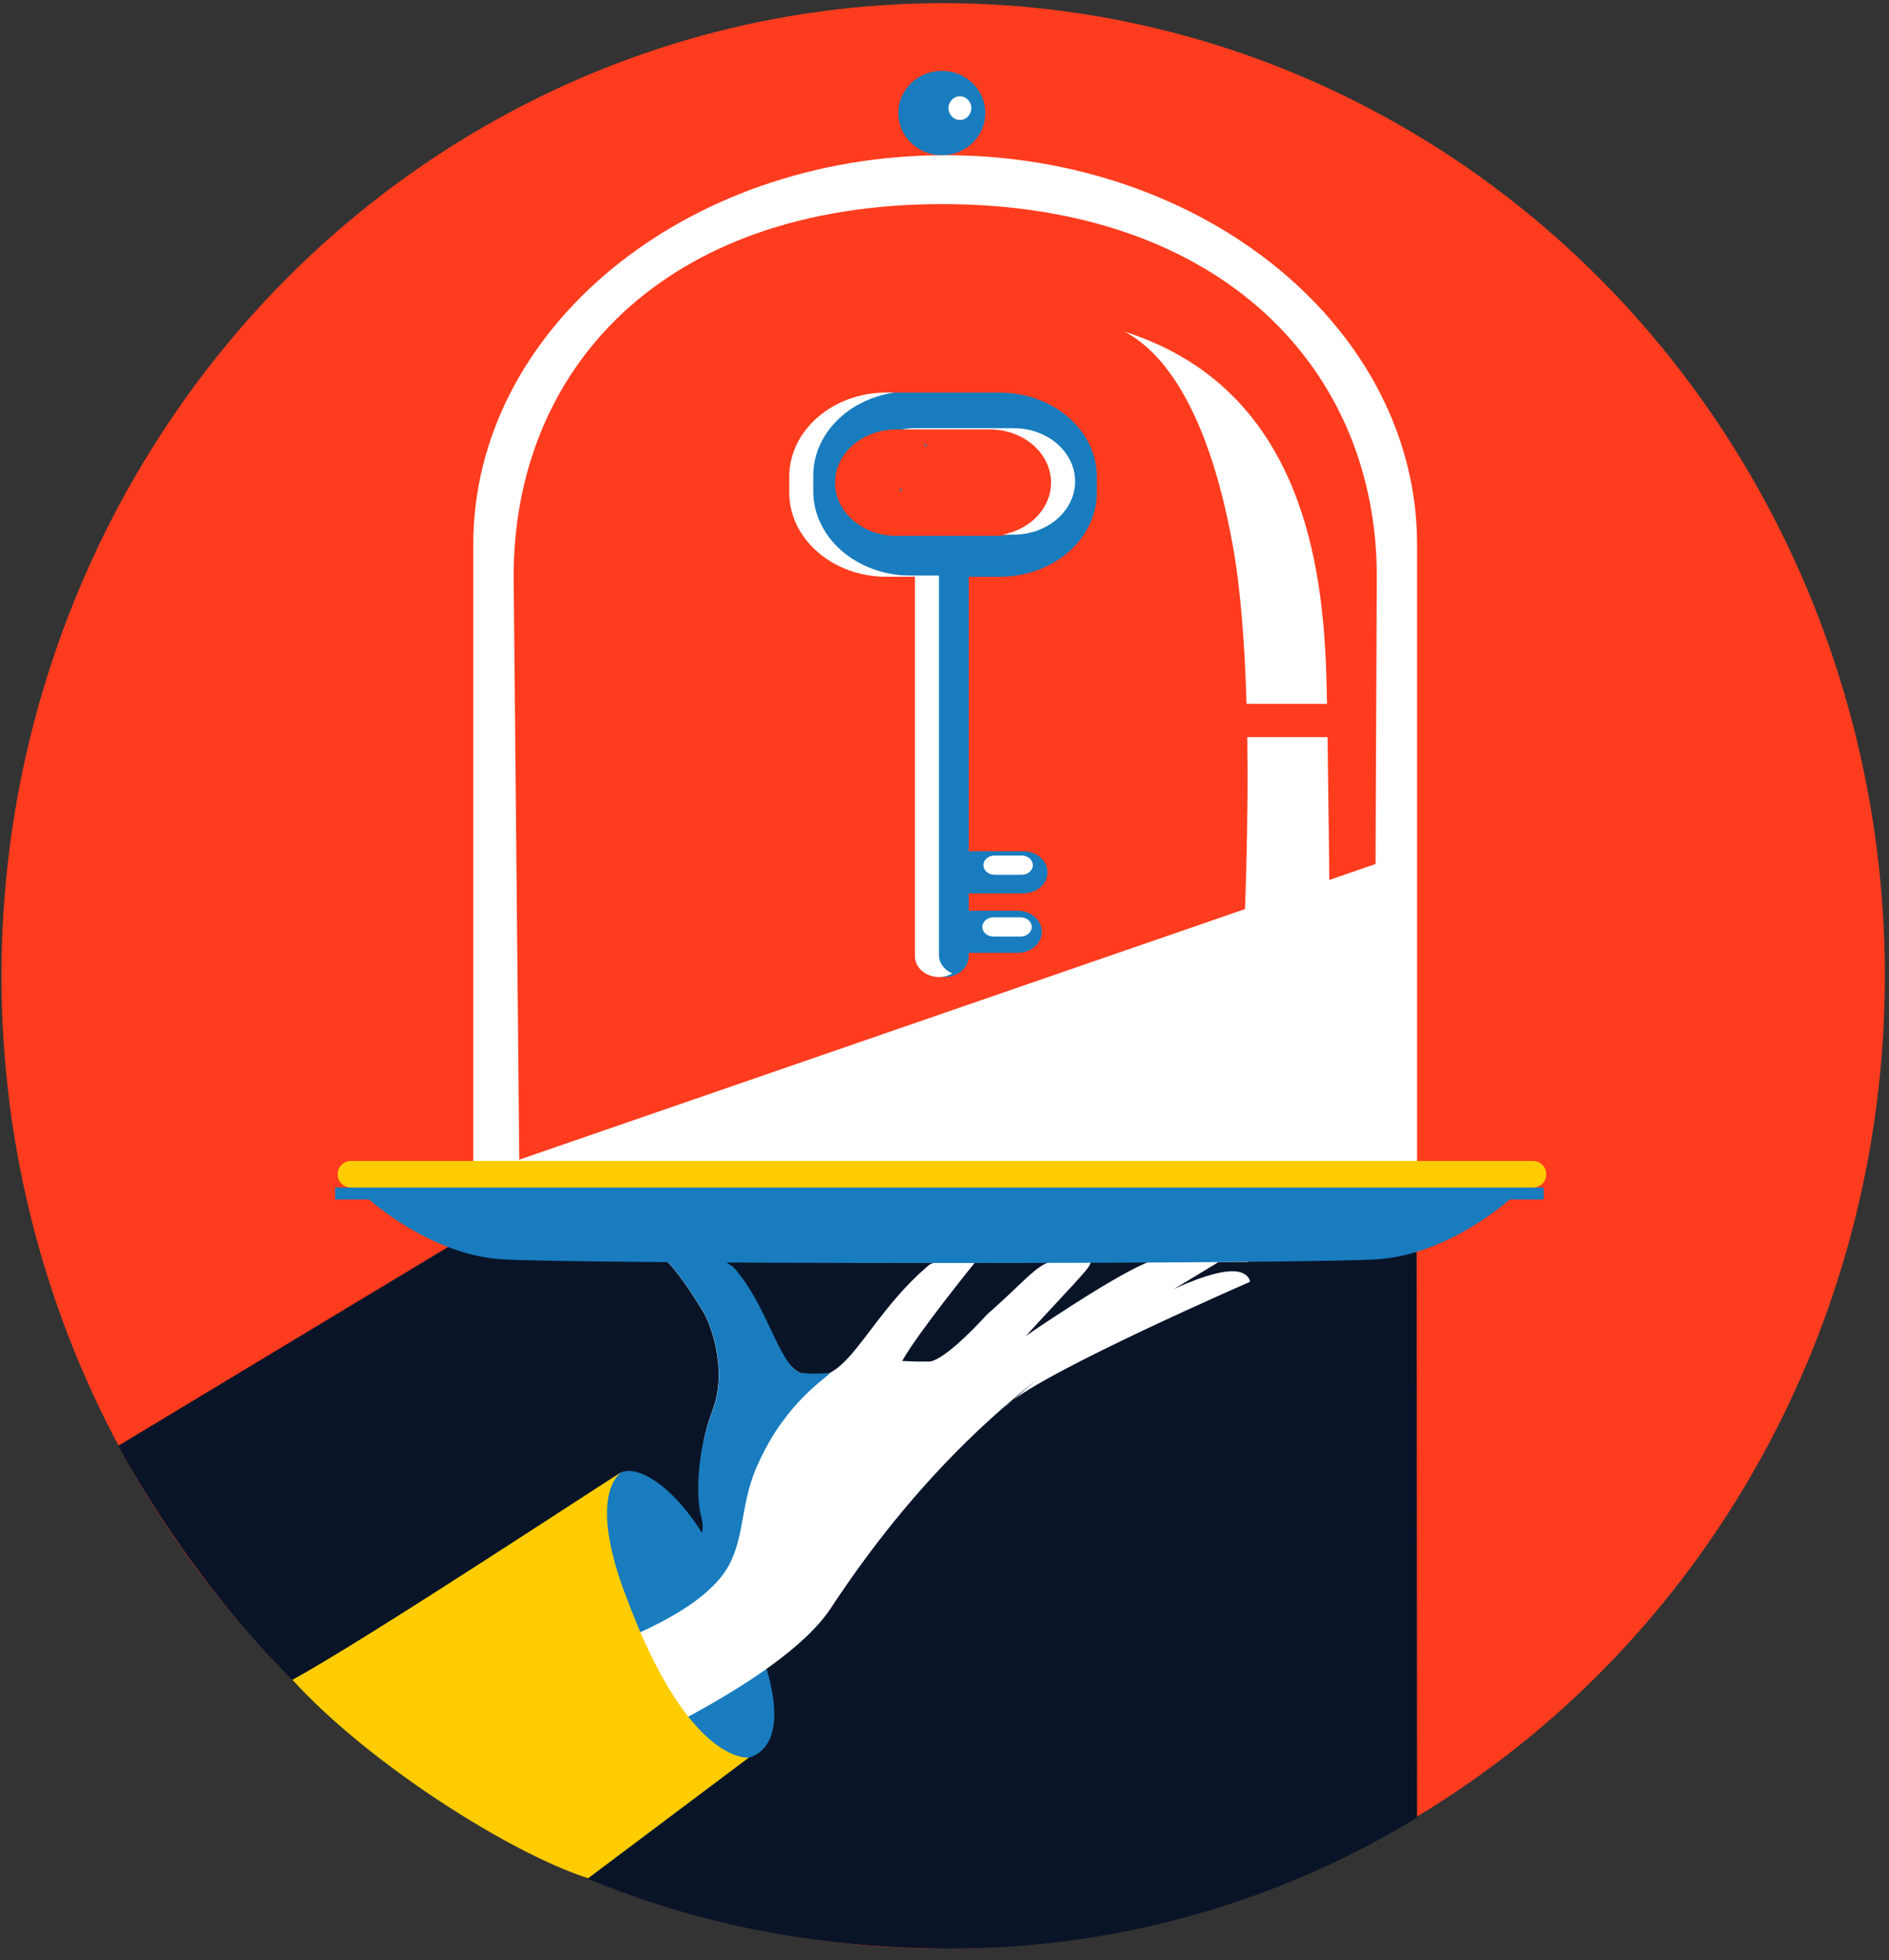
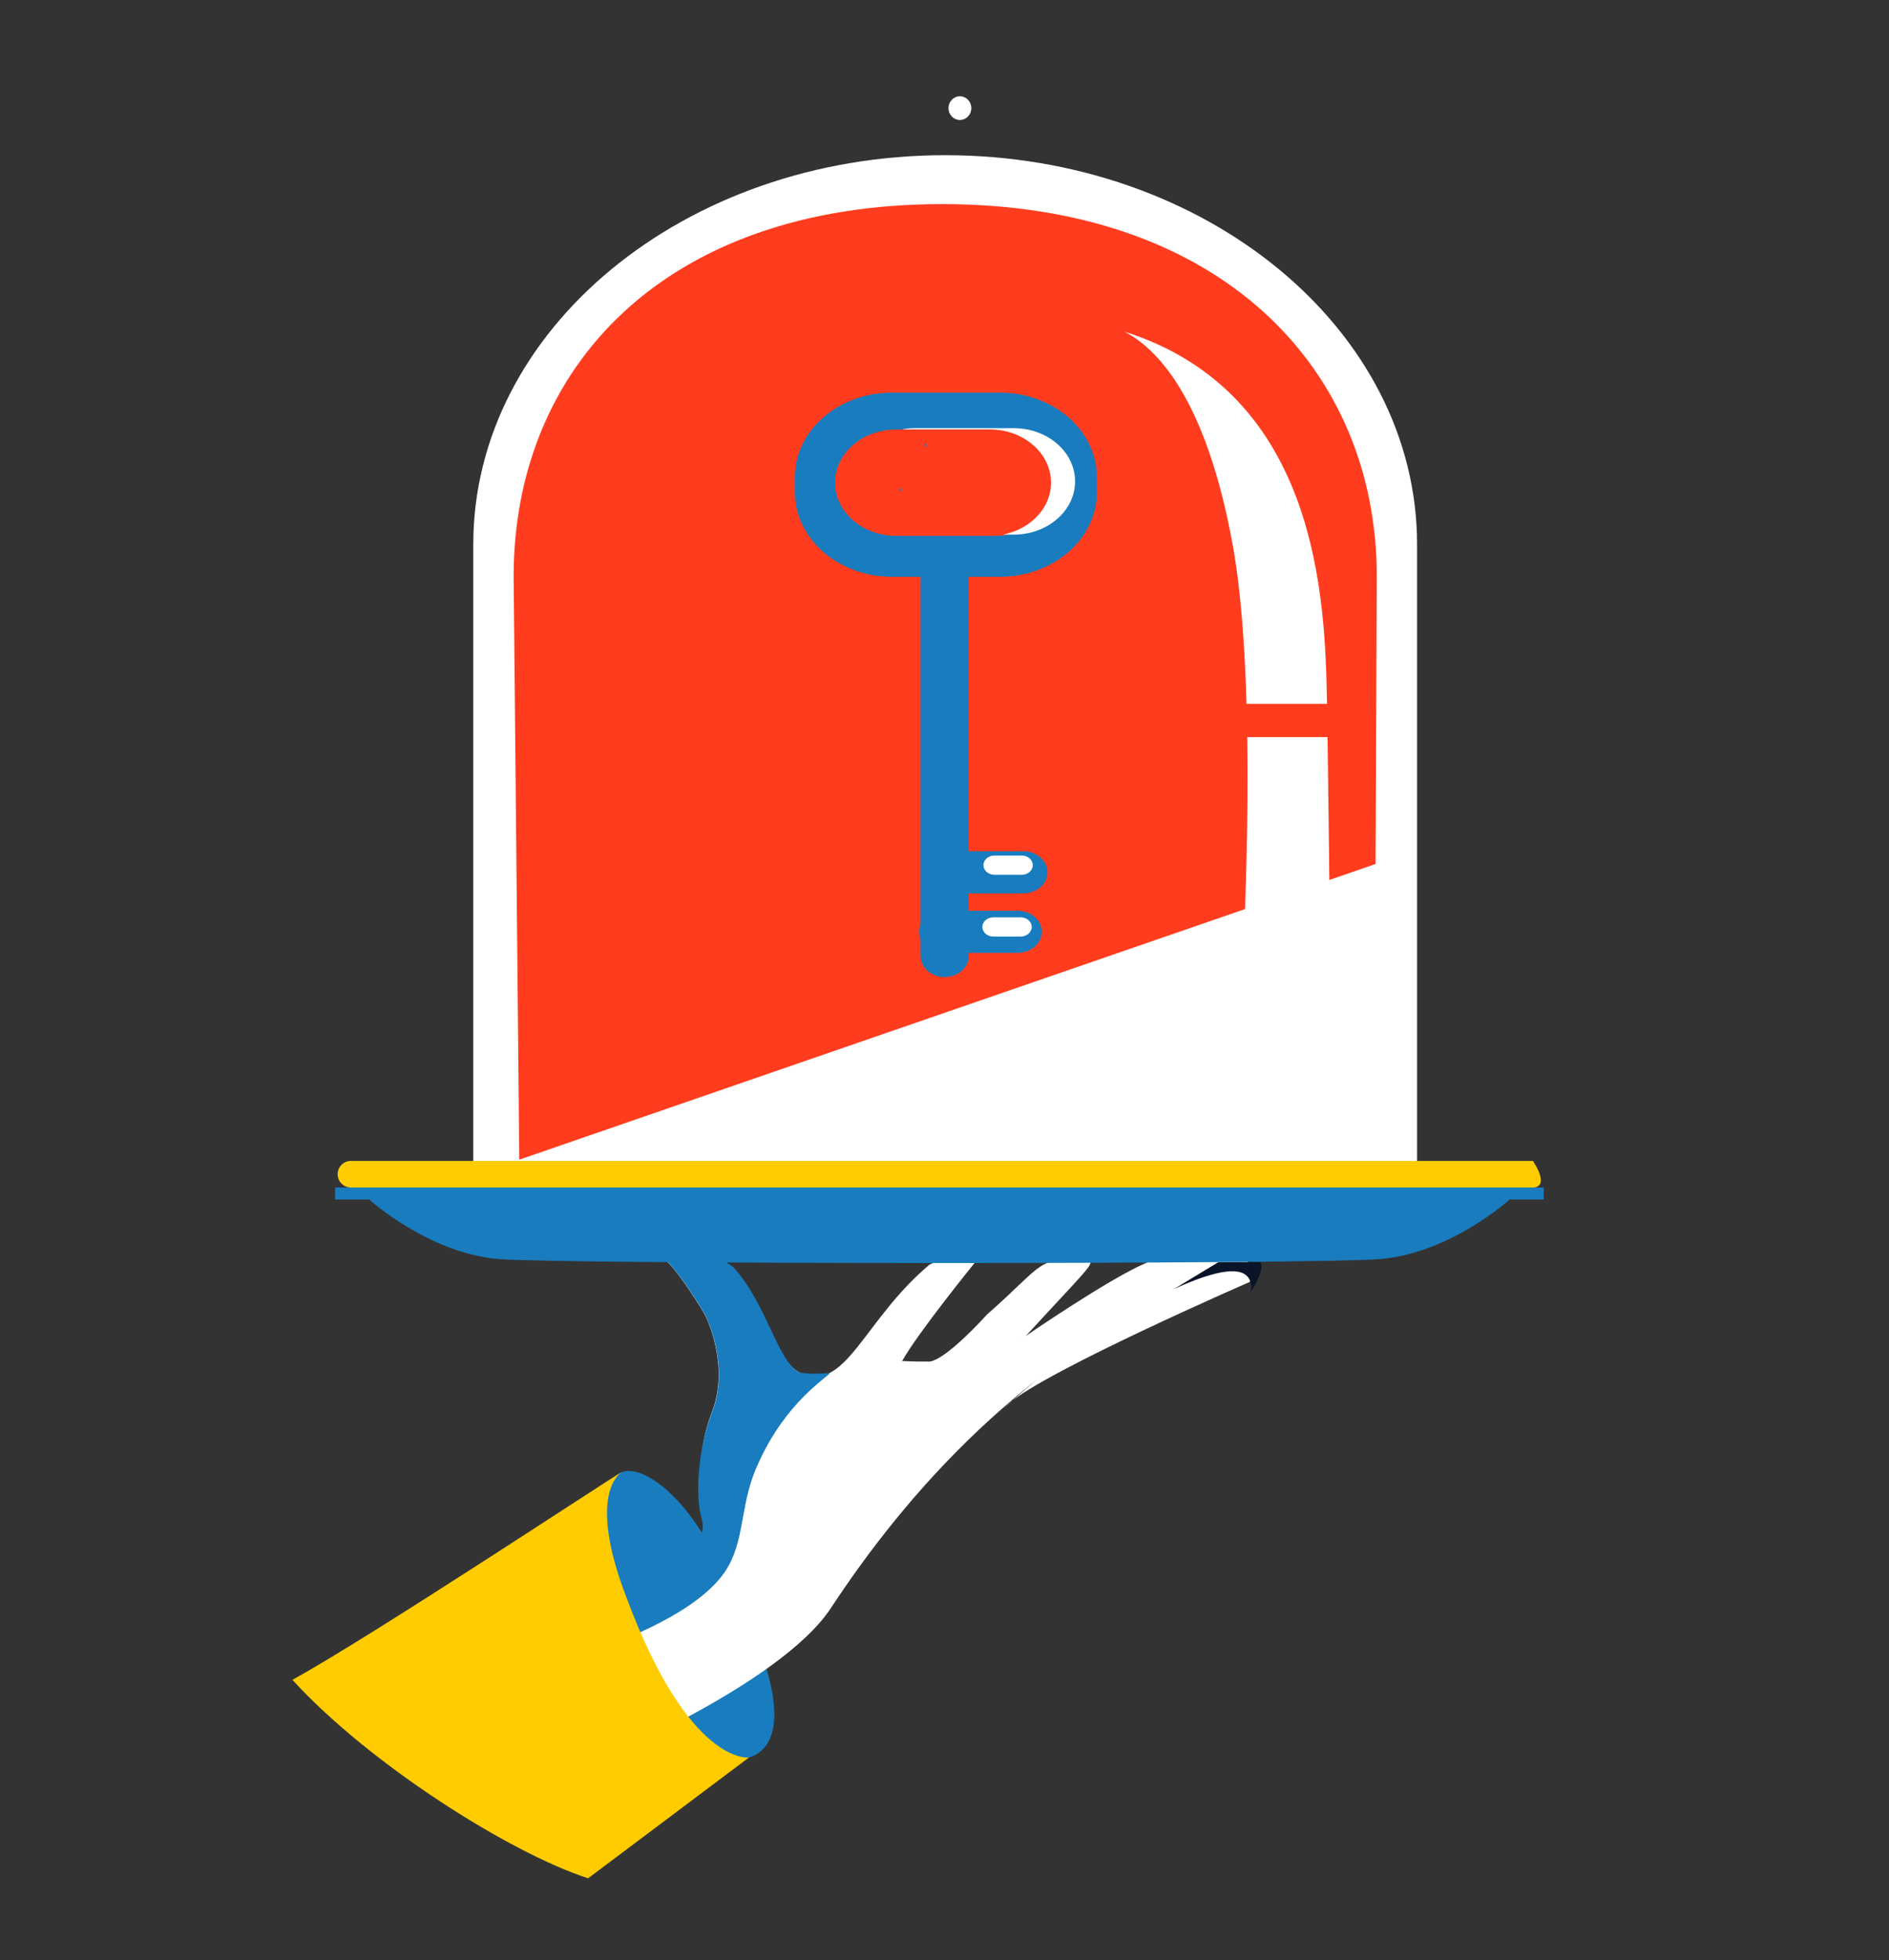
<svg xmlns="http://www.w3.org/2000/svg" width="134px" height="139px" viewBox="0 0 134 139" version="1.1">
  <rect x="0" y="0" width="134" height="139" fill="#333333" stroke="none" />
  <title>03</title>
  <desc>Created with Sketch.</desc>
  <defs />
  <g id="final" stroke="none" stroke-width="1" fill="none" fill-rule="evenodd">
    <g id="main" transform="translate(-747, -230)">
      <g id="03" transform="translate(747, 230)">
        <g id="Layer_3">
          <g id="Group">
-             <ellipse id="Oval" fill="#FF3C1E" cx="66.905" cy="69.202" rx="66.801" ry="68.977" />
-             <path d="M100.491,88.8 L32.092,88.24 L8.384,102.524 C20.802,125.028 41.848,138.179 67.325,138.179 C79.483,138.179 90.847,134.784 100.523,128.891 L100.491,88.8 L100.491,88.8 Z" id="Shape" fill="#0A1428" />
            <path d="M86.421,87.672 C86.421,87.672 86.023,88.779 86.889,88.647 C88.764,88.361 88.879,90.544 88.654,90.902 C88.654,90.902 74.178,97.199 71.539,99.547 C68.901,101.894 79.773,92.341 80.27,92.071 C80.766,91.802 85.379,89.43 85.379,89.43" id="Shape" fill="#FFFFFF" />
            <path d="M51.596,111.784 C56.535,121.272 54.947,123.884 53.368,124.549 C50.836,125.582 47.081,120.93 44.683,115.386 C42.284,109.843 42.488,105.022 44.084,104.396 C45.679,103.77 49.235,106.389 51.596,112.256" id="Shape" fill="#187CBE" />
            <path d="M81.28,89.564 C78.611,90.709 72.765,94.736 72.765,94.736 L72.395,95.14 C77.117,89.991 77.753,89.543 77.18,89.373 C73.508,89.122 74.201,89.538 70.018,93.211 C68.9,94.441 66.693,96.652 65.806,96.548 C65.053,96.552 65.053,96.552 63.995,96.511 C65.115,94.504 69.159,89.527 69.159,89.527 C69.159,89.527 67.785,88.708 65.929,89.682 C61.236,93.616 59.969,98.884 56.74,97.339 C55.239,96.622 53.592,92.488 52.146,90.572 C50.026,87.246 47.125,89.28 47.125,89.28 C47.125,89.28 47.944,89.83 49.914,93.073 C50.312,93.728 51.682,97.042 50.532,100.039 C49.383,103.034 49.585,105.85 50.001,107.225 C51.018,109.263 49.691,110.037 49.691,110.037 C49.691,110.037 41.93,116.235 41.576,116.684 C41.222,117.133 41.283,125.323 41.283,125.323 C41.283,125.323 55.234,119.655 58.94,114.031 C64.013,106.33 72.62,95.967 86.749,90.069 C86.5,88.904 83.95,88.417 81.28,89.564" id="Shape" fill="#FFFFFF" />
            <path d="M58.871,97.358 C57.984,97.424 57.486,97.431 56.753,97.34 C55.216,96.707 54.417,92.472 52.014,89.844 C49.596,88.053 47.139,89.281 47.139,89.281 C47.139,89.281 47.958,89.831 49.928,93.073 C50.325,93.729 51.697,97.042 50.547,100.039 C49.398,103.034 49.353,106.285 49.77,107.66 C50.419,110.006 46.963,111.311 45.462,112.007 C43.836,112.69 46.139,112.438 41.302,113.594 C36.623,115.981 33.3,121.785 33.3,119.519 C33.3,119.519 48.736,116.505 51.704,110.996 C52.884,108.808 52.507,106.425 53.841,103.661 C55.804,99.347 58.735,97.651 58.871,97.358" id="Shape" fill="#187CBE" />
            <path d="M44.425,113.237 C41.922,106.727 43.518,104.781 44.083,104.396 C43.36,104.779 26.2,116.133 20.742,119.117 C26.215,125.115 36.204,131.407 41.719,133.191 L53.127,124.628 C53.127,124.628 48.869,125.213 44.425,113.237 L44.425,113.237 Z" id="Shape" fill="#FFCC00" />
            <path d="M23.771,84.21 L23.771,85.056 L26.187,85.056 C26.187,85.056 30.374,88.859 35.366,89.281 C39.805,89.657 93.473,89.657 97.913,89.281 C102.905,88.859 107.092,85.056 107.092,85.056 L109.508,85.056 L109.508,84.21 L23.771,84.21 L23.771,84.21 Z" id="Shape" fill="#187CBE" />
            <path d="M67.047,11.005 C48.56,11.005 33.573,23.364 33.573,38.609 L33.573,82.656 L100.523,82.656 L100.523,38.608 C100.523,23.364 85.535,11.005 67.047,11.005 L67.047,11.005 Z" id="Shape" fill="#FFFFFF" />
-             <ellipse id="Oval" fill="#187CBE" cx="66.81" cy="8.015" rx="3.087" ry="2.99" />
            <path d="M66.836,14.473 C47.024,14.473 36.436,26.182 36.436,40.876 L36.836,82.233 L97.576,61.267 L97.666,40.876 C97.666,26.182 86.65,14.473 66.836,14.473 L66.836,14.473 Z" id="Shape" fill="#FF3C1E" />
            <ellipse id="Oval" fill="#FFFFFF" cx="68.093" cy="7.668" rx="0.809" ry="0.84" />
            <path d="M73.905,66.074 C73.905,66.899 73.135,67.568 72.184,67.568 L66.916,67.568 C65.964,67.568 65.194,66.899 65.194,66.074 L65.194,66.074 C65.194,65.249 65.964,64.581 66.916,64.581 L72.184,64.581 C73.134,64.581 73.905,65.249 73.905,66.074 L73.905,66.074 L73.905,66.074 Z" id="Shape" fill="#187CBE" />
            <path d="M74.31,61.856 C74.31,62.681 73.54,63.35 72.588,63.35 L67.321,63.35 C66.37,63.35 65.599,62.681 65.599,61.856 L65.599,61.856 C65.599,61.031 66.37,60.363 67.321,60.363 L72.588,60.363 C73.54,60.363 74.31,61.031 74.31,61.856 L74.31,61.856 L74.31,61.856 Z" id="Shape" fill="#187CBE" />
            <path d="M70.915,27.84 L63.283,27.84 C59.477,27.84 56.391,30.516 56.391,33.817 L56.391,34.923 C56.391,38.225 59.477,40.9 63.283,40.9 L65.305,40.9 L65.305,67.803 C65.305,68.621 66.07,69.283 67.012,69.283 C67.954,69.283 68.719,68.62 68.719,67.803 L68.719,40.9 L70.915,40.9 C74.721,40.9 77.806,38.225 77.806,34.923 L77.806,33.817 C77.806,30.516 74.72,27.84 70.915,27.84 L70.915,27.84 Z M70.612,37.999 L63.585,37.999 C61.182,37.999 59.235,36.309 59.235,34.225 C59.235,32.142 61.182,30.453 63.585,30.453 L70.612,30.453 C73.014,30.453 74.961,32.142 74.961,34.225 C74.961,36.309 73.014,37.999 70.612,37.999 L70.612,37.999 Z" id="Shape" fill="#187CBE" />
            <g transform="translate(55.837, 27.514)" id="Shape" fill="#FFFFFF">
              <path d="M15.293,10.395 L16.077,10.395 C18.48,10.395 20.426,8.706 20.426,6.622 C20.426,4.538 18.479,2.848 16.077,2.848 L9.05,2.848 C8.734,2.848 8.425,2.88 8.127,2.936 L14.37,2.936 C16.773,2.936 18.72,4.625 18.72,6.708 C18.72,8.518 17.251,10.028 15.293,10.395 L15.293,10.395 Z" />
-               <path d="M10.77,40.2 L10.77,13.298 L8.747,13.298 C4.942,13.298 1.856,10.622 1.856,7.32 L1.856,6.214 C1.856,3.247 4.351,0.791 7.62,0.323 L7.04,0.323 C3.235,0.323 0.149,3 0.149,6.301 L0.149,7.407 C0.149,10.708 3.235,13.384 7.04,13.384 L9.064,13.384 L9.064,40.287 C9.064,41.104 9.828,41.767 10.77,41.767 C11.12,41.767 11.445,41.674 11.716,41.518 C11.158,41.275 10.77,40.779 10.77,40.2 L10.77,40.2 Z" />
            </g>
            <path d="M73.263,61.349 C73.263,61.727 72.912,62.032 72.478,62.032 L70.548,62.032 C70.113,62.032 69.762,61.727 69.762,61.349 L69.762,61.349 C69.762,60.973 70.113,60.667 70.548,60.667 L72.478,60.667 C72.912,60.668 73.263,60.973 73.263,61.349 L73.263,61.349 L73.263,61.349 Z" id="Shape" fill="#FFFFFF" />
            <path d="M73.187,65.731 C73.187,66.108 72.836,66.413 72.4,66.413 L70.471,66.413 C70.037,66.413 69.685,66.108 69.685,65.731 L69.685,65.731 C69.685,65.354 70.037,65.048 70.471,65.048 L72.4,65.048 C72.836,65.048 73.187,65.354 73.187,65.731 L73.187,65.731 L73.187,65.731 Z" id="Shape" fill="#FFFFFF" />
            <path d="M65.568,31.389 C65.585,31.483 65.608,31.574 65.628,31.667 C65.669,31.656 65.712,31.645 65.754,31.635 L65.568,31.389 L65.568,31.389 Z" id="Shape" fill="#157DBD" />
            <path d="M63.805,34.55 C63.822,34.643 63.845,34.732 63.864,34.824 C63.905,34.813 63.947,34.803 63.988,34.793 L63.805,34.55 L63.805,34.55 Z" id="Shape" fill="#157DBD" />
            <g transform="translate(79.709, 23.468)" id="Shape" fill="#FFFFFF">
              <path d="M8.768,28.801 C8.943,40.796 7.909,53.723 7.909,53.723 L14.766,56.436 C14.766,56.436 14.6,37.916 14.464,28.801 L8.768,28.801 L8.768,28.801 Z" />
              <path d="M7.743,15.218 C8.303,18.32 8.594,22.267 8.716,26.444 L14.425,26.444 C14.424,26.384 14.423,26.323 14.422,26.265 C14.287,19.089 13.845,4.42 0.042,0.043 C2.28,1.181 5.835,4.653 7.743,15.218 L7.743,15.218 Z" />
            </g>
-             <path d="M108.743,84.21 L24.896,84.21 C24.375,84.21 23.951,83.787 23.951,83.265 C23.951,82.743 24.375,82.321 24.896,82.321 L108.743,82.321 C109.265,82.321 109.688,82.743 109.688,83.265 C109.688,83.787 109.265,84.21 108.743,84.21" id="Shape" fill="#FFCC00" />
+             <path d="M108.743,84.21 L24.896,84.21 C24.375,84.21 23.951,83.787 23.951,83.265 C23.951,82.743 24.375,82.321 24.896,82.321 L108.743,82.321 C109.688,83.787 109.265,84.21 108.743,84.21" id="Shape" fill="#FFCC00" />
            <path d="M86.421,89.505 L83.261,91.417 C83.261,91.417 86.022,90.069 87.544,90.146 C89.066,90.224 88.732,91.611 88.732,91.611 C88.732,91.611 89.795,89.981 89.405,89.513 C88.781,89.474 86.421,89.505 86.421,89.505 L86.421,89.505 Z" id="Shape" fill="#0A1428" />
          </g>
        </g>
      </g>
    </g>
  </g>
</svg>